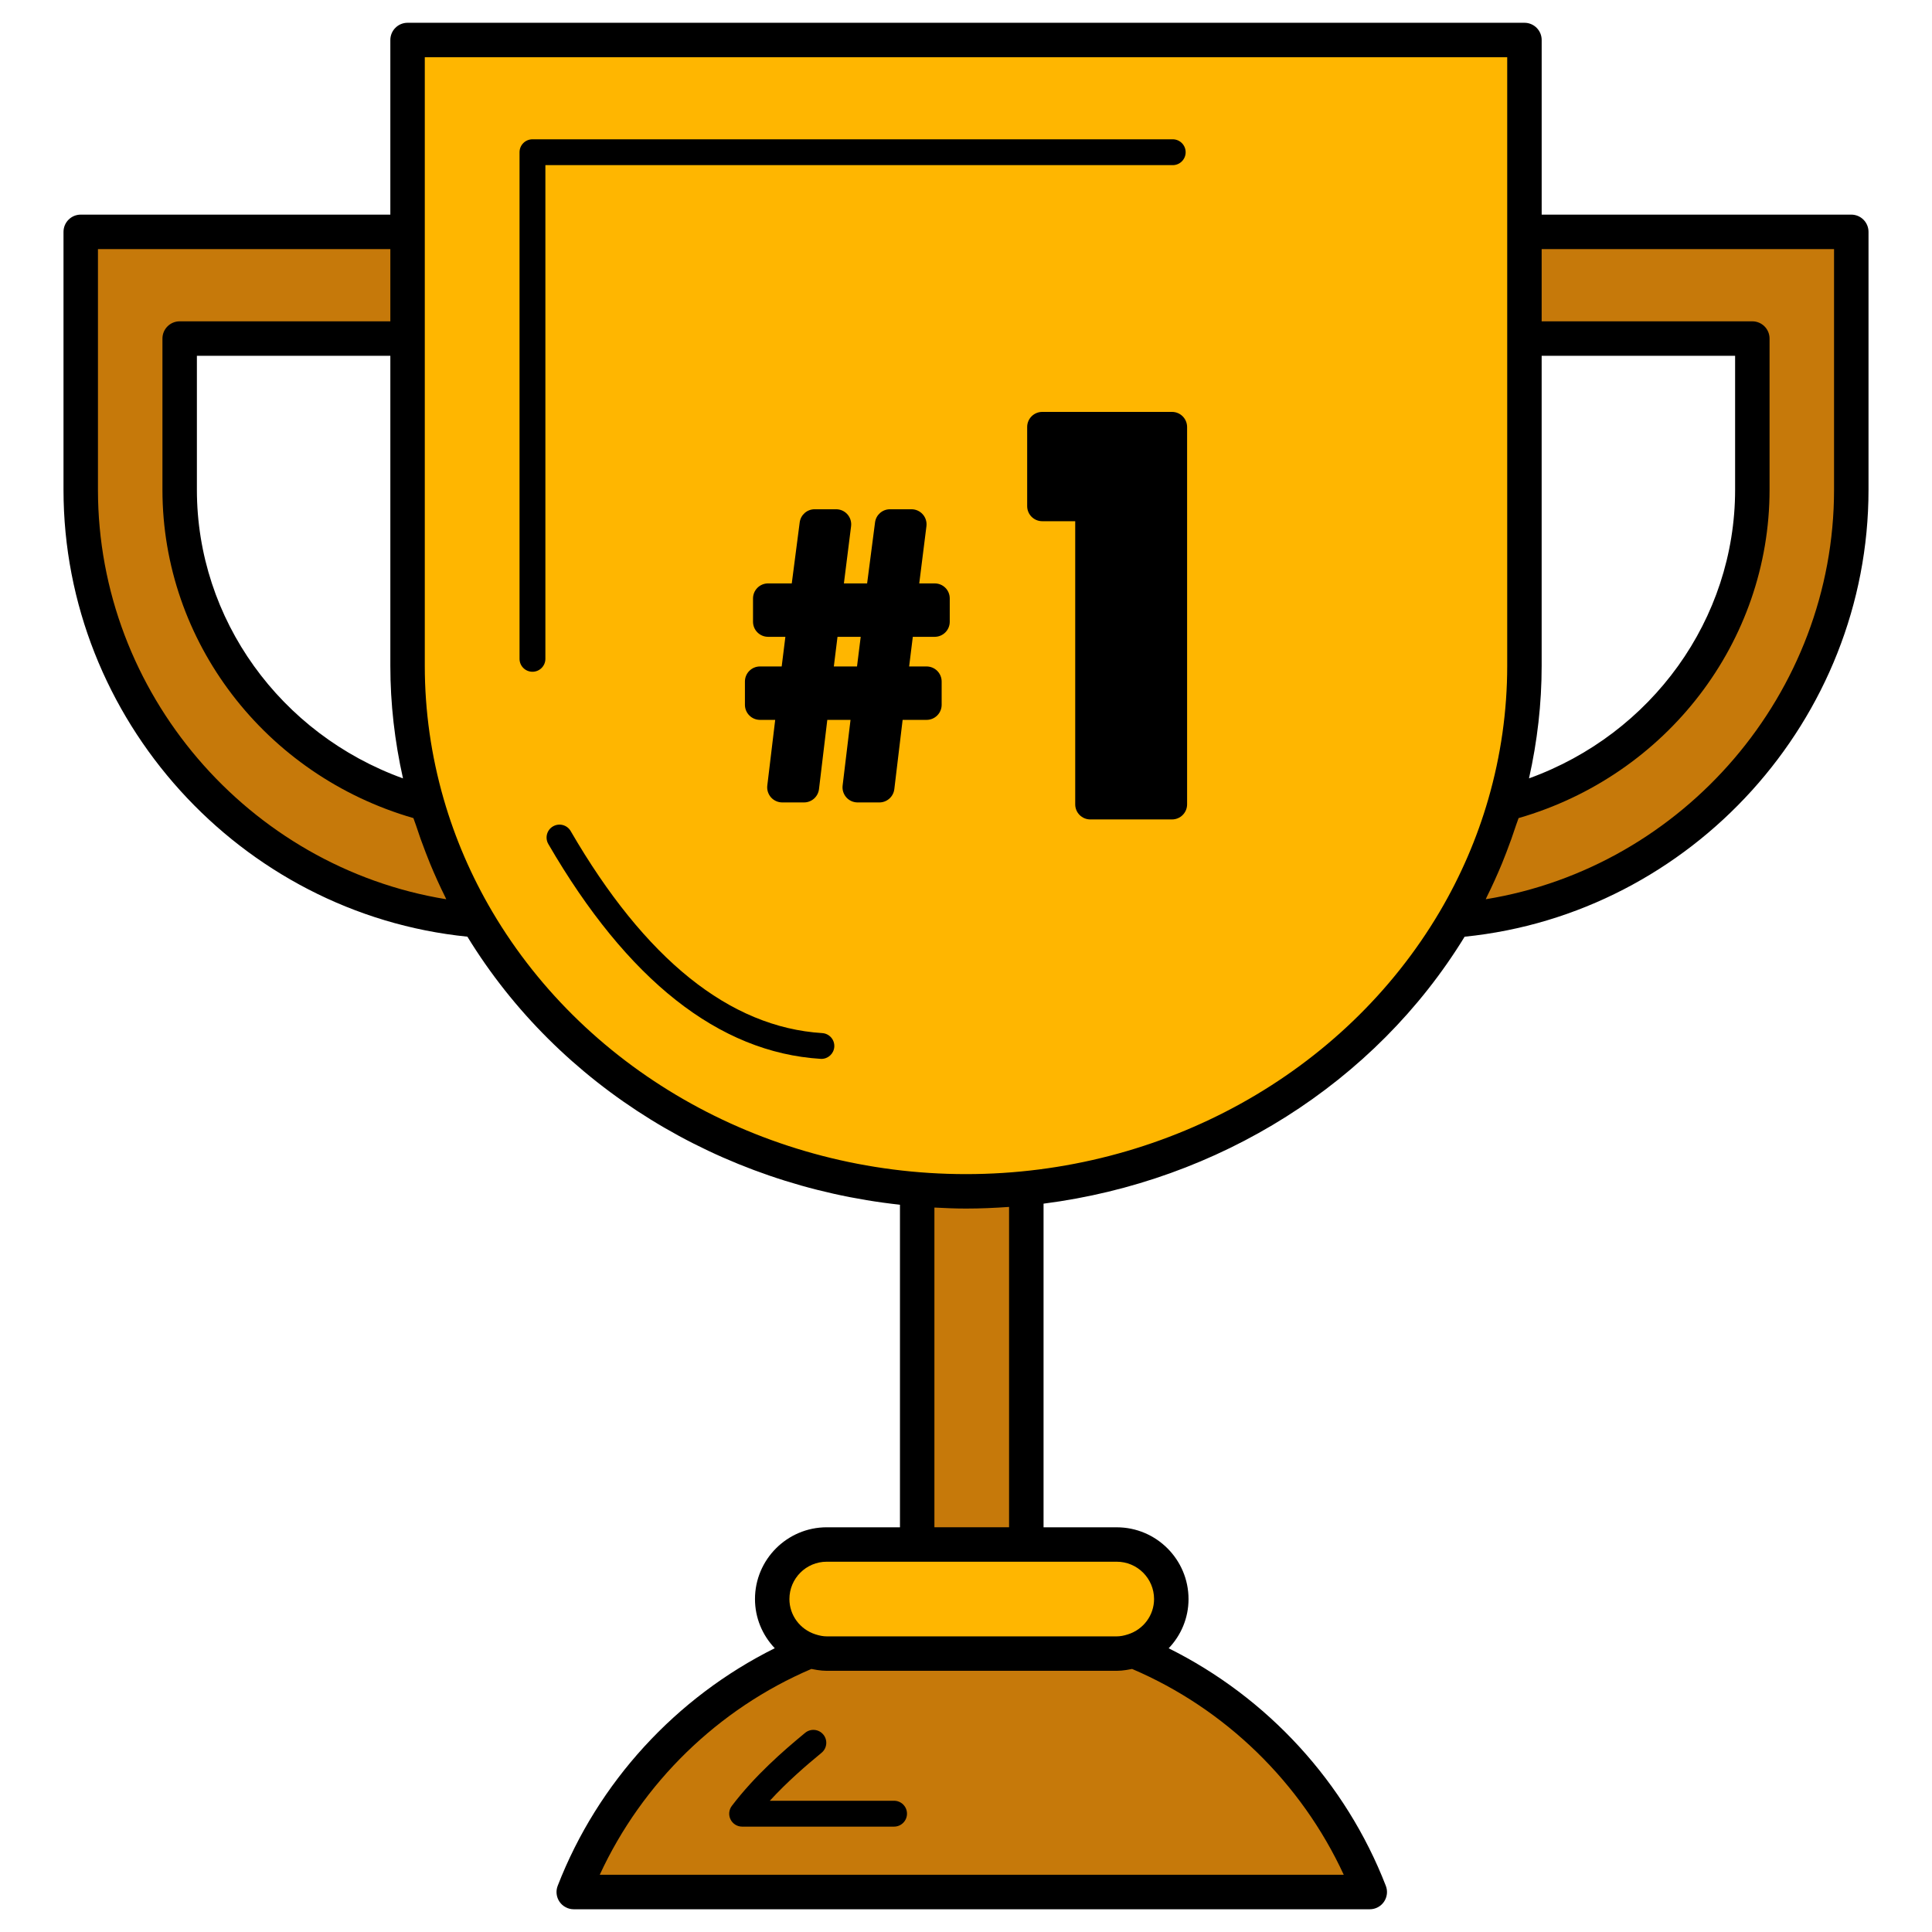
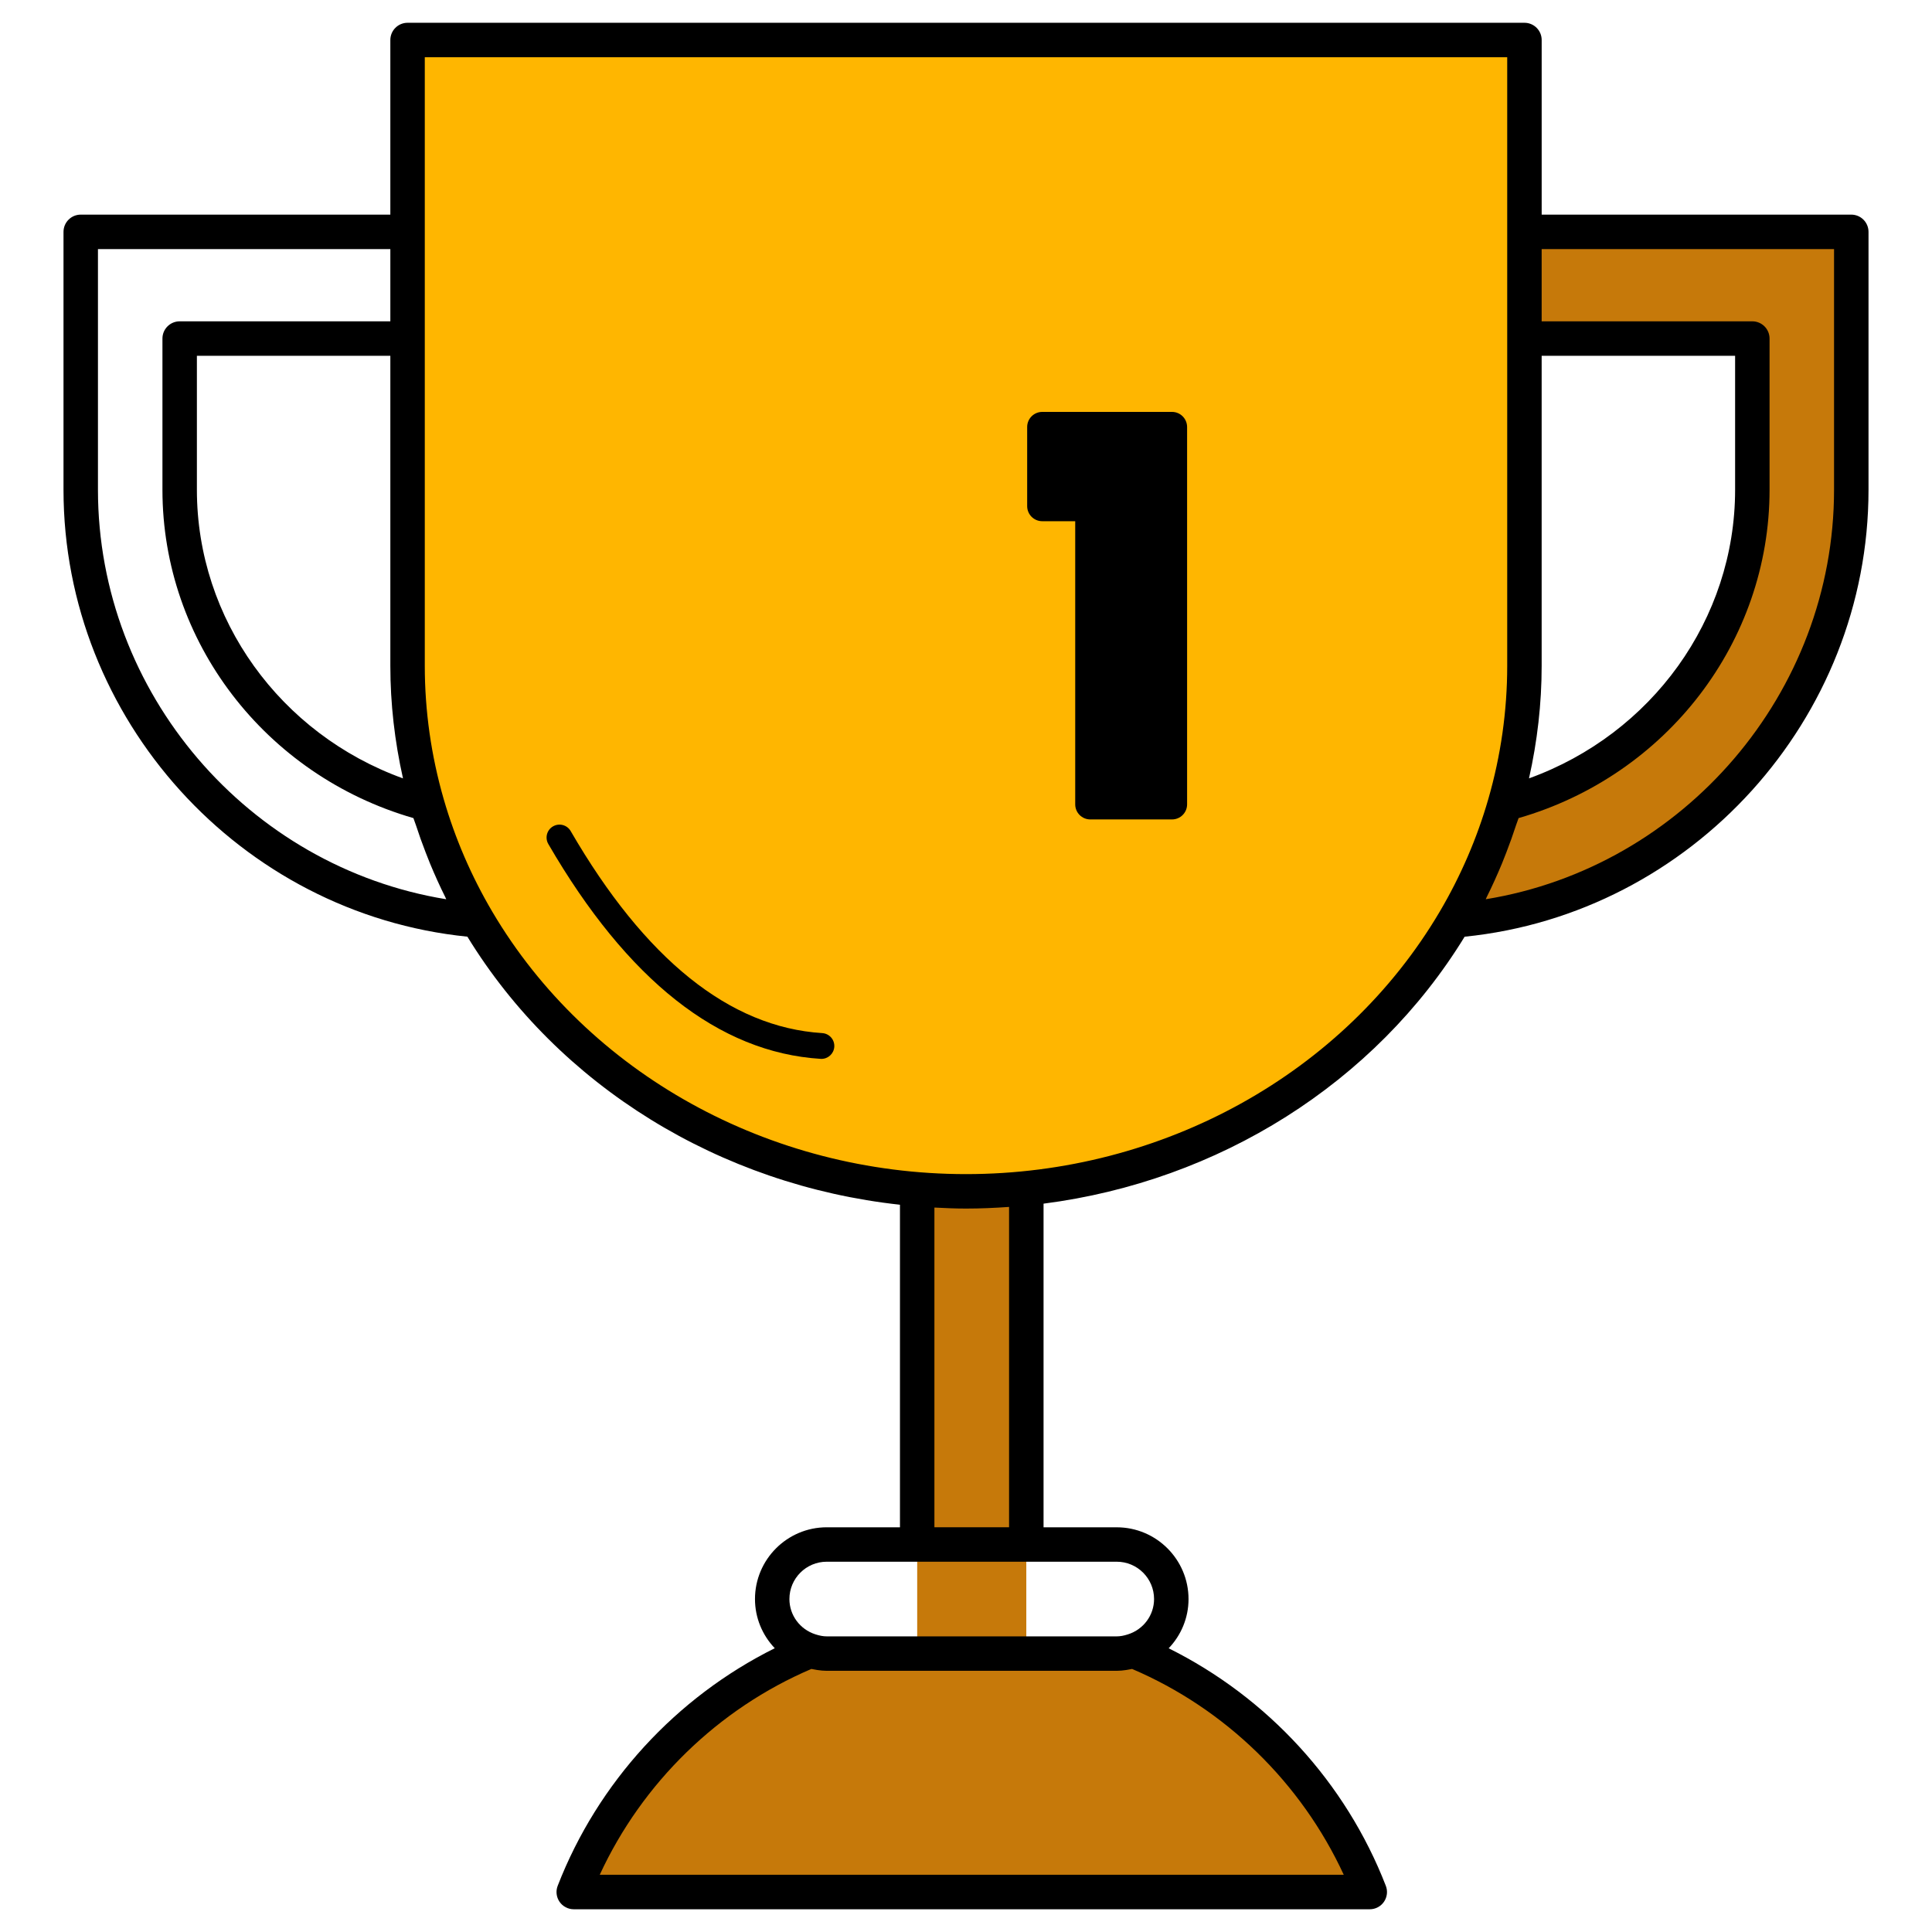
<svg xmlns="http://www.w3.org/2000/svg" version="1.1" x="0px" y="0px" viewBox="22.366 337.079 100 100" enable-background="new 22.366 337.079 100 100" xml:space="preserve">
  <g id="background">
    <g>
      <g>
        <path fill="#C6790A" d="M101.271,349.079v5.524h11.796v7.826c0,7.806-5.44,14.352-12.812,16.266     c-0.613,2.123-1.491,4.143-2.601,6.025c11.478-0.935,20.534-10.571,20.534-22.29v-13.35H101.271z" />
-         <path fill="#C6790A" d="M31.666,362.428v-7.826h11.796v-5.524H26.545v13.35c0,11.719,9.056,21.356,20.534,22.29     c-1.11-1.883-1.988-3.902-2.601-6.025C37.106,376.781,31.666,370.234,31.666,362.428z" />
      </g>
      <path fill="#C6790A" d="M81.023,422.522c-0.271,0.087-0.555,0.146-0.855,0.146h-4.681v-27.79H69.84v27.79h-4.681    c-0.3,0-0.583-0.059-0.855-0.146c-5.601,2.296-10.047,6.828-12.241,12.485h41.202C91.07,429.351,86.624,424.819,81.023,422.522z" />
    </g>
  </g>
  <g id="pattern-1_1_">
    <g>
      <path fill="#FFB600" d="M43.462,339.15v9.929v5.524v16.944c0,2.474,0.358,4.869,1.016,7.147c0.613,2.123,1.491,4.143,2.601,6.025    c4.931,8.361,14.405,14.023,25.288,14.023l0,0c10.883,0,20.357-5.662,25.288-14.023c1.11-1.883,1.988-3.902,2.601-6.025    c0.658-2.278,1.016-4.673,1.016-7.147v-16.944v-5.524v-9.929H43.462z" />
-       <path fill="#FFB600" d="M80.168,417.021h-15.01c-1.559,0-2.823,1.264-2.823,2.824c0,1.259,0.83,2.314,1.969,2.678    c0.271,0.087,0.555,0.146,0.855,0.146h15.01c0.3,0,0.584-0.059,0.855-0.146c1.139-0.364,1.969-1.418,1.969-2.678    C82.992,418.285,81.728,417.021,80.168,417.021z" />
    </g>
  </g>
  <g id="pattern-2_1_">
    <g>
      <path d="M118.188,348.188h-16.025v-9.038c0-0.493-0.399-0.892-0.892-0.892H43.462c-0.492,0-0.892,0.399-0.892,0.892v9.038H26.545    c-0.492,0-0.892,0.399-0.892,0.892v13.349c0,11.872,9.147,21.942,20.905,23.132c4.745,7.749,13.084,12.859,22.39,13.875v16.695    h-3.789c-2.049,0-3.715,1.667-3.715,3.715c0,0.974,0.384,1.872,1.024,2.544c-5.11,2.542-9.159,6.943-11.236,12.298    c-0.107,0.274-0.071,0.583,0.095,0.826c0.166,0.242,0.442,0.388,0.736,0.388h41.202c0.294,0,0.57-0.145,0.736-0.388    c0.166-0.243,0.202-0.552,0.095-0.826c-2.077-5.355-6.129-9.753-11.24-12.294c0.643-0.672,1.028-1.572,1.028-2.547    c0-2.048-1.667-3.715-3.715-3.715h-3.789v-16.752c9.067-1.164,17.152-6.233,21.795-13.817c11.758-1.19,20.905-11.26,20.905-23.132    V349.08C119.079,348.587,118.68,348.188,118.188,348.188z M102.162,355.494h10.013v6.934c0,6.705-4.318,12.644-10.668,14.939    c0.43-1.915,0.655-3.866,0.655-5.821V355.494z M43.225,377.368c-6.35-2.295-10.668-8.235-10.668-14.939v-6.934H42.57v16.052    C42.57,373.502,42.795,375.452,43.225,377.368z M27.436,362.428v-12.457H42.57v3.74H31.666c-0.492,0-0.892,0.399-0.892,0.892    v7.826c0,7.86,5.316,14.778,12.991,16.995c0.037,0.121,0.088,0.237,0.127,0.357c0.156,0.481,0.325,0.957,0.509,1.428    c0.075,0.192,0.148,0.384,0.227,0.575c0.241,0.581,0.499,1.155,0.78,1.718c0.02,0.04,0.035,0.082,0.056,0.122    C35.228,381.959,27.436,372.958,27.436,362.428z M91.918,434.116H53.409c2.199-4.76,6.124-8.59,10.954-10.653    c0.054,0.013,0.106,0.018,0.159,0.029c0.048,0.009,0.097,0.019,0.145,0.026c0.166,0.025,0.33,0.042,0.492,0.042h4.681h5.647h4.681    c0.162,0,0.326-0.017,0.492-0.042c0.047-0.007,0.096-0.017,0.143-0.026c0.054-0.01,0.106-0.016,0.16-0.029    C85.794,425.526,89.719,429.356,91.918,434.116z M82.1,419.844c0,0.836-0.542,1.571-1.35,1.829    c-0.22,0.071-0.405,0.104-0.582,0.104h-15.01c-0.177,0-0.362-0.033-0.583-0.104c-0.807-0.259-1.349-0.993-1.349-1.829    c0-1.065,0.866-1.931,1.932-1.931h15.01C81.234,417.913,82.1,418.779,82.1,419.844z M74.595,416.13h-3.864v-16.548    c0.543,0.028,1.087,0.052,1.635,0.052c0.748,0,1.49-0.033,2.229-0.085V416.13z M72.366,397.851    c-10.183,0-19.579-5.205-24.52-13.585c-1.082-1.835-1.927-3.792-2.512-5.819c-0.651-2.253-0.981-4.574-0.981-6.9v-16.944v-5.523    v-9.038h56.026v9.038v5.523v16.944c0,2.326-0.33,4.647-0.981,6.9c-0.585,2.027-1.431,3.985-2.512,5.819    C91.945,392.645,82.549,397.851,72.366,397.851z M117.296,362.428c0,10.53-7.792,19.53-18.028,21.196    c0.02-0.04,0.035-0.082,0.055-0.122c0.282-0.564,0.539-1.138,0.781-1.718c0.079-0.191,0.152-0.383,0.227-0.575    c0.183-0.472,0.353-0.948,0.509-1.428c0.039-0.12,0.09-0.237,0.127-0.357c7.675-2.217,12.991-9.134,12.991-16.995v-7.826    c0-0.493-0.399-0.892-0.892-0.892h-10.904v-3.74h15.134V362.428z" />
      <g>
        <g>
-           <path d="M70.747,367.276h-0.801l0.372-2.96c0.028-0.222-0.041-0.447-0.189-0.614c-0.148-0.168-0.361-0.264-0.586-0.264h-1.111      c-0.393,0-0.724,0.291-0.774,0.68l-0.41,3.158h-1.202l0.372-2.96c0.028-0.222-0.041-0.447-0.189-0.614      c-0.148-0.168-0.361-0.264-0.586-0.264h-1.111c-0.393,0-0.724,0.291-0.774,0.68l-0.41,3.158h-1.225      c-0.432,0-0.781,0.349-0.781,0.781v1.203c0,0.432,0.349,0.781,0.781,0.781h0.894l-0.191,1.534h-1.122      c-0.432,0-0.781,0.349-0.781,0.781v1.203c0,0.432,0.349,0.781,0.781,0.781h0.786l-0.409,3.399      c-0.027,0.221,0.044,0.444,0.191,0.612c0.148,0.166,0.361,0.262,0.584,0.262h1.126c0.395,0,0.728-0.296,0.775-0.688l0.43-3.585      h1.202l-0.409,3.399c-0.027,0.221,0.044,0.444,0.191,0.612c0.148,0.166,0.361,0.262,0.584,0.262h1.126      c0.395,0,0.728-0.296,0.775-0.688l0.43-3.585h1.239c0.432,0,0.781-0.349,0.781-0.781v-1.203c0-0.432-0.349-0.781-0.781-0.781      h-0.902l0.19-1.534h1.131c0.432,0,0.781-0.349,0.781-0.781v-1.203C71.528,367.625,71.178,367.276,70.747,367.276z       M66.725,371.575h-1.2l0.19-1.534h1.201L66.725,371.575z" />
          <path d="M83.029,358.399h-6.716c-0.431,0-0.781,0.349-0.781,0.781v4.096c0,0.431,0.349,0.781,0.781,0.781h1.706v14.655      c0,0.432,0.349,0.781,0.781,0.781h4.229c0.431,0,0.781-0.349,0.781-0.781V359.18C83.809,358.749,83.46,358.399,83.029,358.399z" />
        </g>
-         <path d="M49.926,371.849c-0.369,0-0.669-0.3-0.669-0.669v-26.222c0-0.369,0.3-0.669,0.669-0.669h33.14     c0.369,0,0.669,0.3,0.669,0.669s-0.299,0.669-0.669,0.669H50.595v25.553C50.595,371.549,50.296,371.849,49.926,371.849z" />
        <path d="M64.881,391.887c-0.014,0-0.028,0-0.042-0.002c-5.263-0.33-10.004-4.072-14.092-11.12     c-0.185-0.32-0.076-0.729,0.243-0.913c0.319-0.186,0.729-0.077,0.914,0.243c3.85,6.638,8.23,10.156,13.019,10.457     c0.369,0.023,0.649,0.34,0.626,0.709C65.526,391.614,65.231,391.887,64.881,391.887z" />
-         <path d="M68.642,431.625h-7.864c-0.254,0-0.486-0.144-0.599-0.372c-0.113-0.227-0.087-0.499,0.067-0.702     c1.182-1.556,2.649-2.838,3.795-3.781c0.286-0.235,0.707-0.194,0.941,0.091c0.235,0.285,0.194,0.706-0.091,0.941     c-0.808,0.665-1.782,1.505-2.679,2.484h6.431c0.369,0,0.669,0.299,0.669,0.669S69.011,431.625,68.642,431.625z" />
      </g>
    </g>
  </g>
</svg>